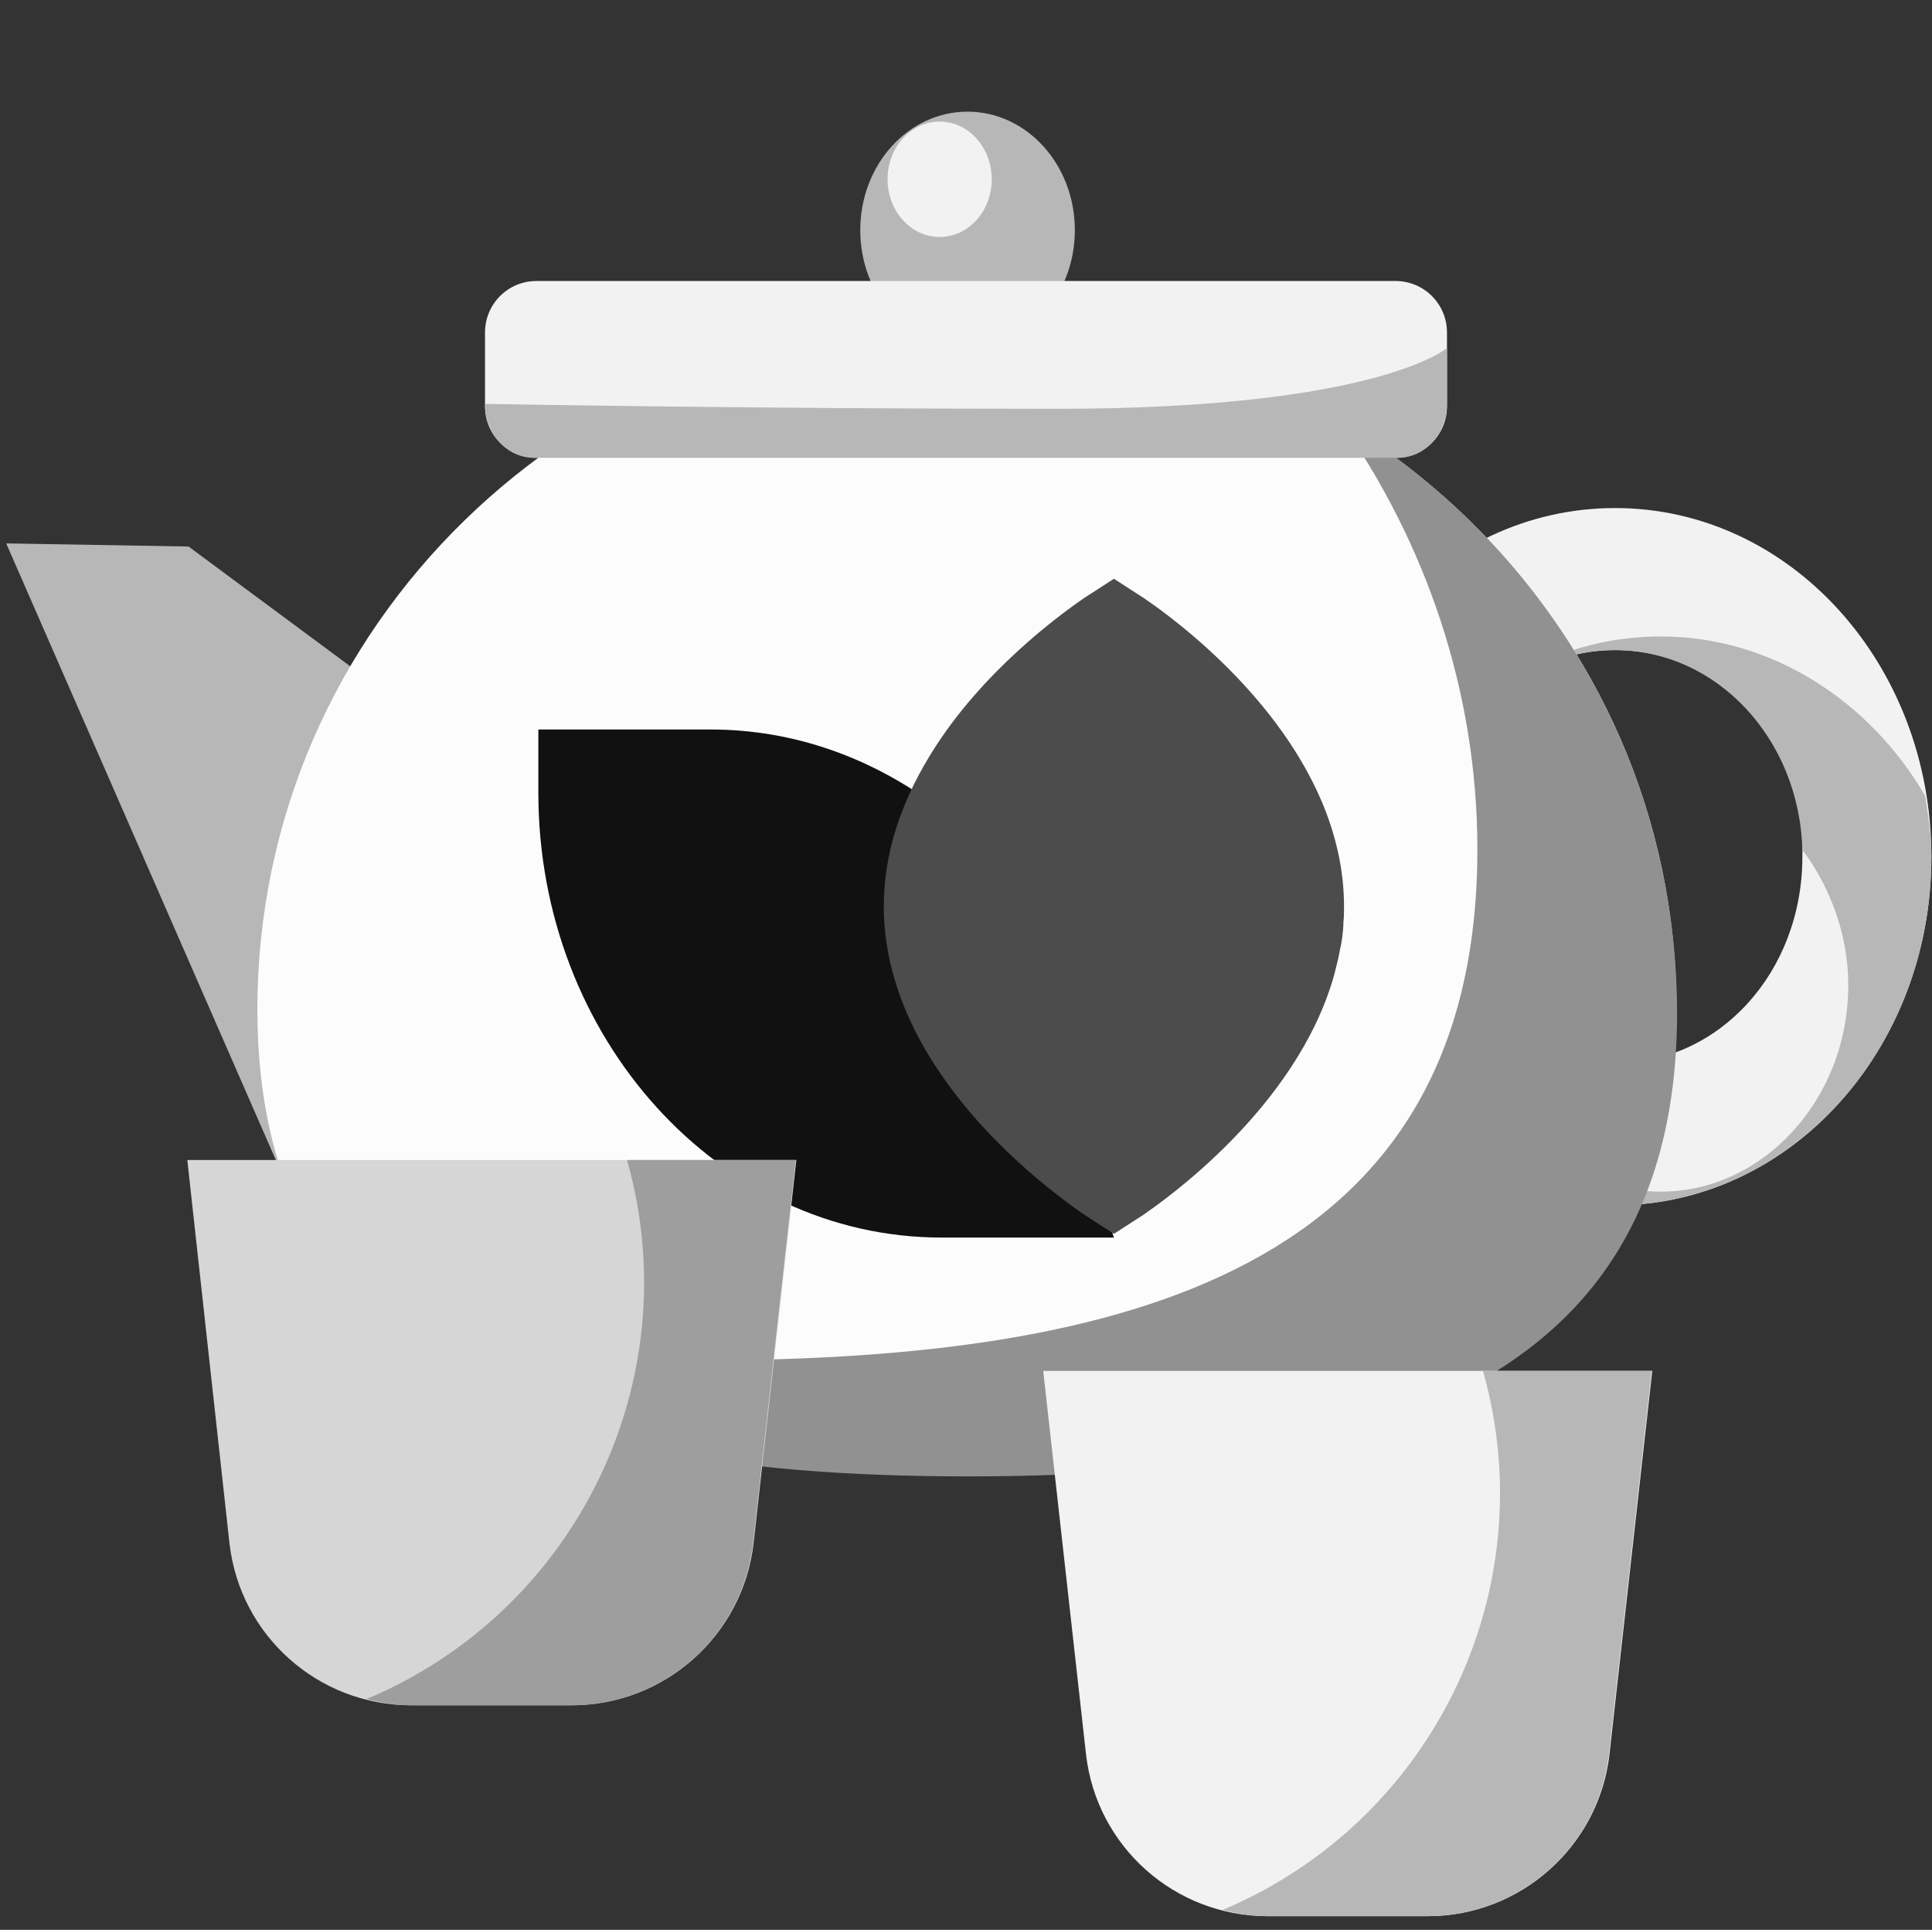
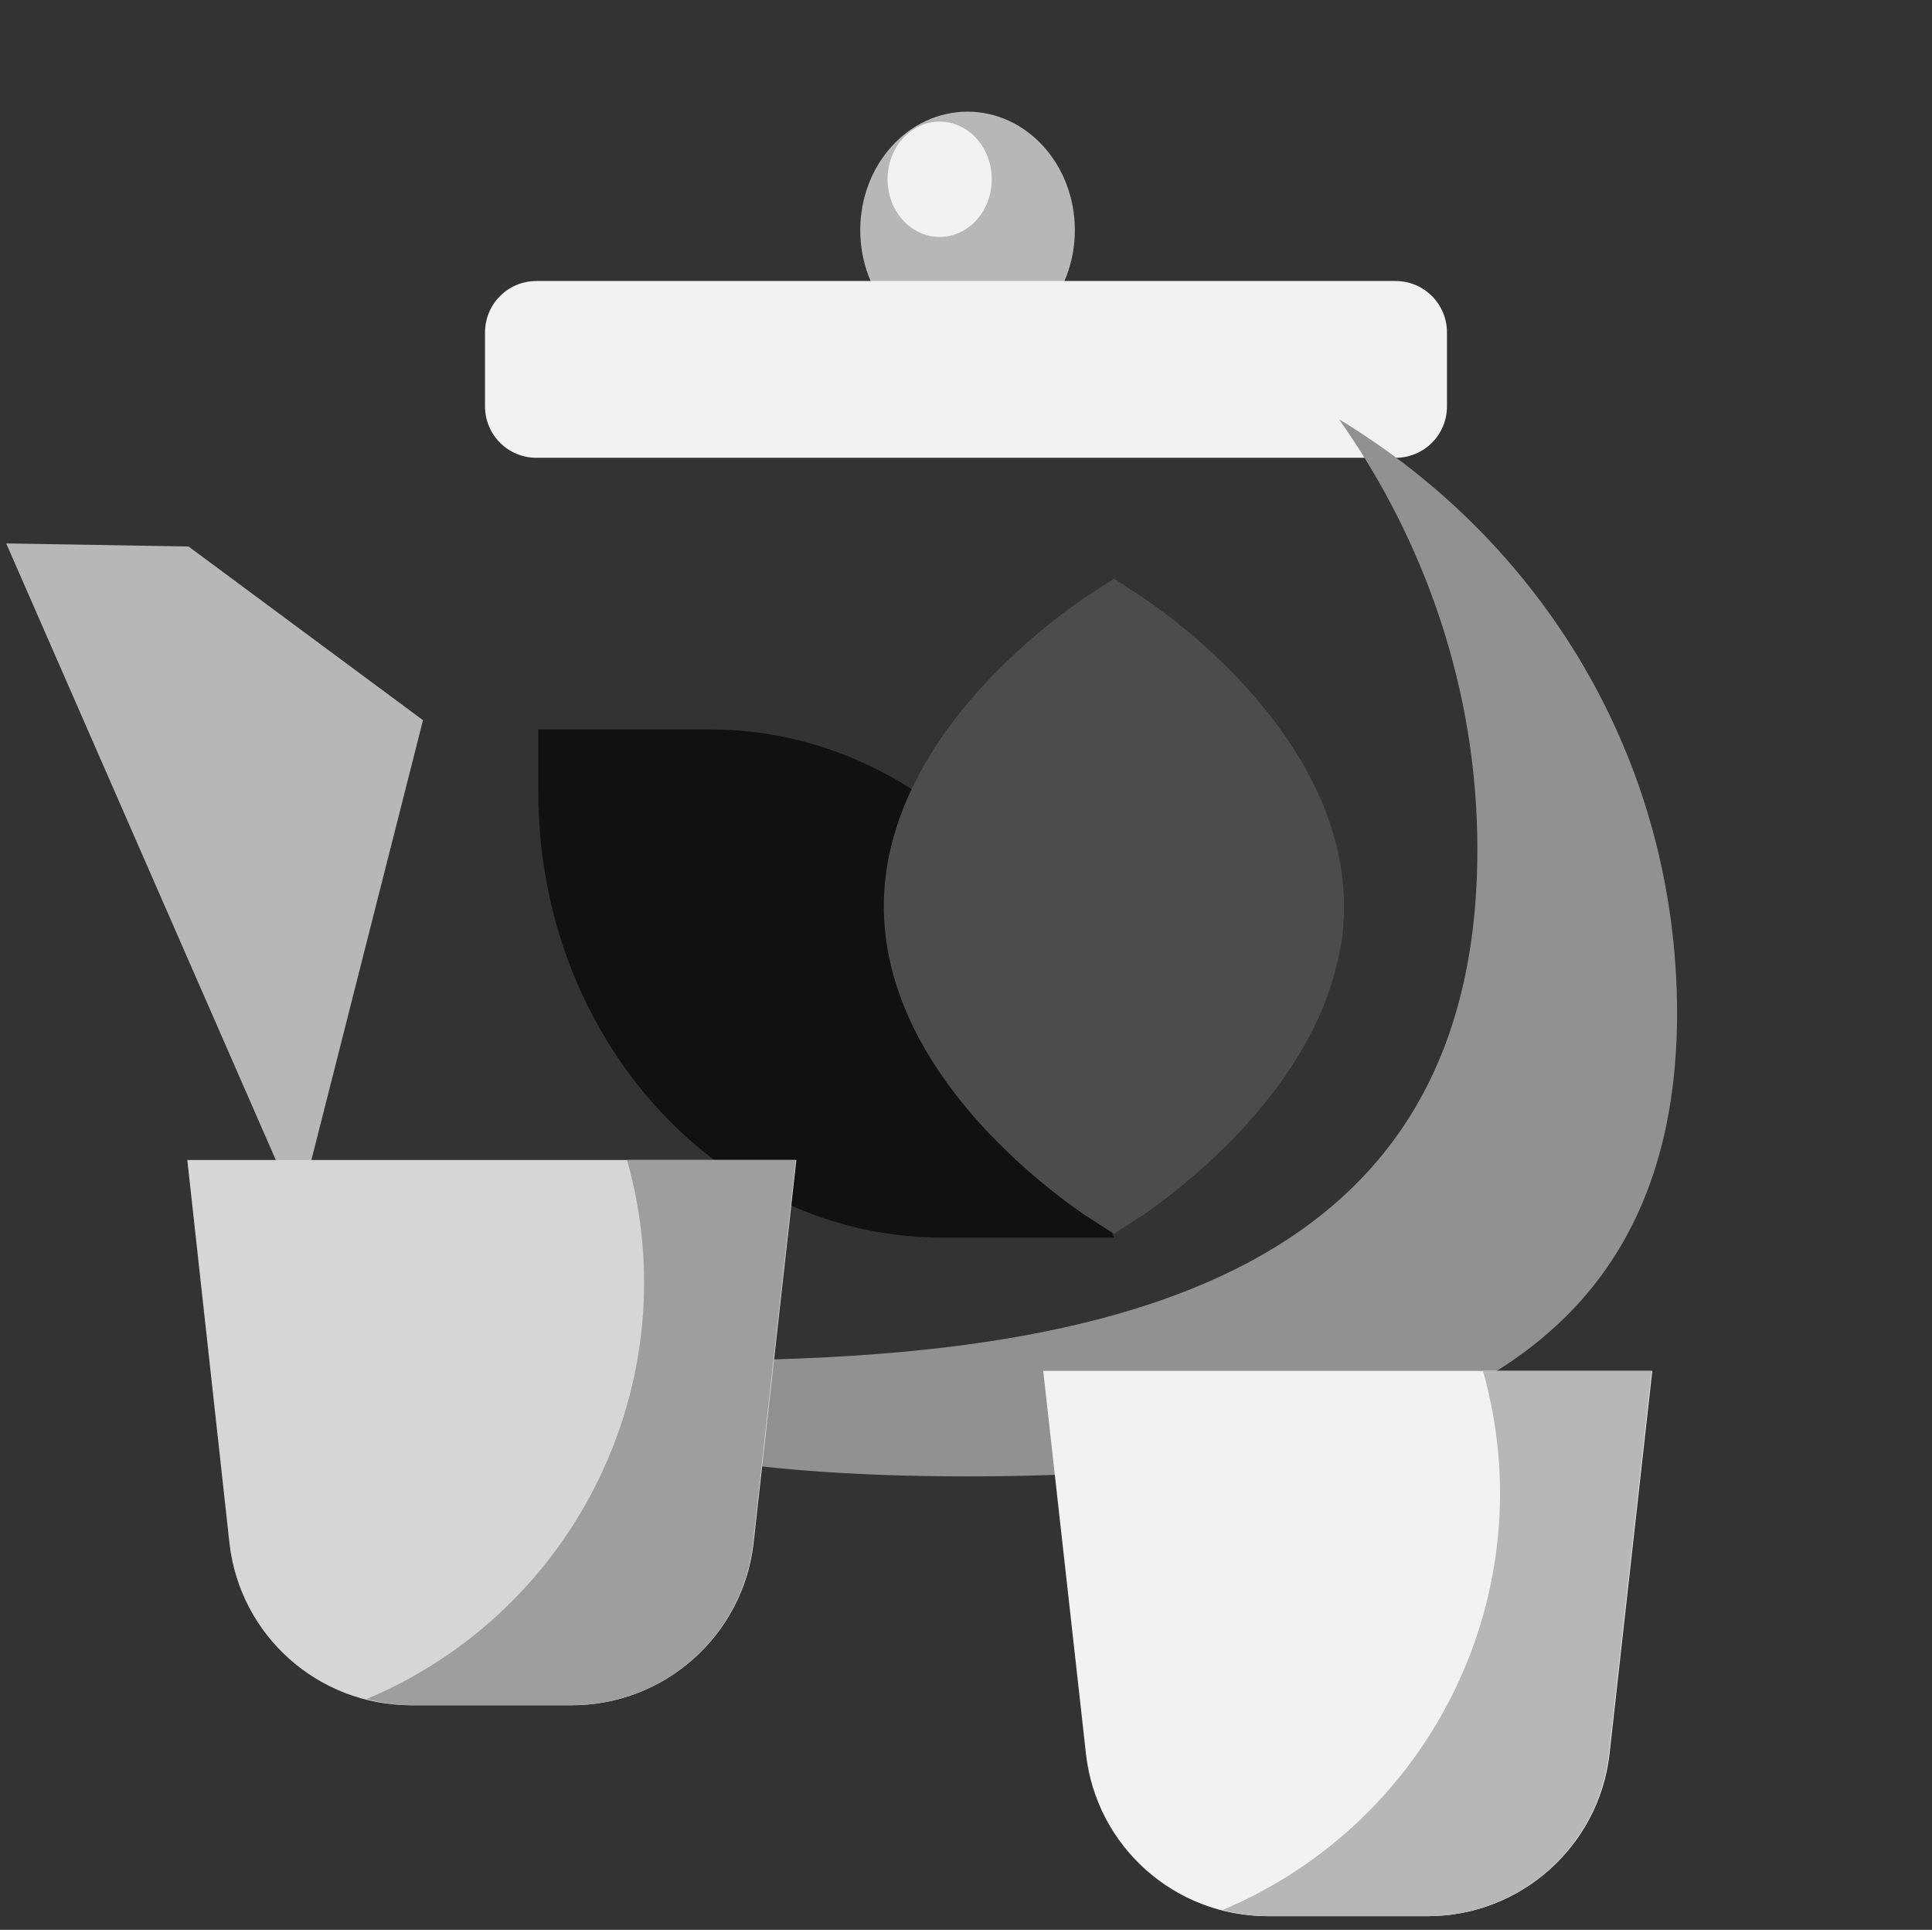
<svg xmlns="http://www.w3.org/2000/svg" id="Layer_1" x="0px" y="0px" viewBox="0 0 311.5 311.1" style="enable-background:new 0 0 311.5 311.1;" xml:space="preserve">
  <rect x="0" y="0" width="311.5" height="311.1" fill="#333333" stroke="none" />
  <style type="text/css"> .st0{fill:#3A3A3A;} .st1{fill:#5B5B5B;} .st2{opacity:0.45;fill:#070707;} .st3{fill:#141414;} .st4{opacity:0.21;fill:#070707;} .st5{fill:#B7B7B7;} .st6{fill:#919191;} .st7{fill:#FFFFFF;} .st8{fill:#FCFCFC;} .st9{fill:#0A0A0A;} .st10{fill:#838384;} .st11{fill:#282828;} .st12{fill:#6B6B6B;} .st13{fill:#212121;} .st14{fill:#E6E9EE;} .st15{fill:#ACB3BA;} .st16{fill:#C1C1C1;} .st17{fill:#F2F2F2;} .st18{fill:#2B2B2B;} .st19{fill:#EAEAEA;} .st20{fill:#C6C5CA;} .st21{fill:#515151;} .st22{opacity:0.54;} .st23{fill:#D3D3D3;} .st24{fill:#D8D8D8;} .st25{fill:#7A7A79;} .st26{fill:#E0E0E2;} .st27{fill:#5D5E5E;} .st28{fill:#333333;} .st29{fill:#9E9E9E;} .st30{fill:#7A7A7A;} .st31{fill:#3D3D3D;} .st32{fill:#CECECE;} .st33{fill:#D8D9DD;} .st34{opacity:0.3;fill:#5B5B5F;enable-background:new ;} .st35{fill:#808083;} .st36{fill:#111111;} .st37{fill:#4C4C4C;} .st38{fill:#D6D6D6;} </style>
  <g>
-     <path class="st17" d="M260.4,194.3c-28.2,0-51-25.1-51-56.2s22.8-56.2,51-56.2s51,25.1,51,56.2S288.6,194.3,260.4,194.3z M260.4,104.8c-16.8,0-30.2,14.7-30.2,33.3s13.4,33.3,30.2,33.3s30.2-14.7,30.2-33.3C291.1,119.5,277.3,104.8,260.4,104.8z" />
    <polygon class="st5" points="48.1,195.3 1,87.6 30.4,88.1 68.2,116.1 " />
-     <path class="st5" d="M311.4,138.1c0-3.3-0.5-6.6-1-9.8c-8.9-15.3-24.8-25.7-42.6-25.7c-28.2,0-51,25.1-51,56.2c0,3.3,0.5,6.6,1,9.8 c8.9,15.3,24.8,25.7,42.6,25.7C288.6,194.3,311.4,169.2,311.4,138.1z M230.2,138.1c0-18.6,13.4-33.3,30.2-33.3 c16.3,0,29.7,14.2,30.2,32.2c4.5,6,7.4,13.7,7.4,21.8c0,18.6-13.9,33.3-30.2,33.3s-29.7-14.2-30.2-32.2 C233.2,153.9,230.2,146.3,230.2,138.1z" />
    <ellipse class="st5" cx="156" cy="37.1" rx="17.3" ry="19.1" />
    <ellipse class="st17" cx="151.5" cy="28.9" rx="8.4" ry="9.3" />
-     <path class="st8" d="M270.3,162.7c0,61.7-51.5,74.8-114.4,74.8c-63.4,0-114.4-13.7-114.4-74.8c0-61.7,51-111.4,114.4-111.4 S270.3,101,270.3,162.7z" />
    <path class="st17" d="M225,73.8H86.5c-4.6,0-8.3-3.7-8.3-8.3V53.6c0-4.6,3.7-8.3,8.3-8.3H225c4.6,0,8.3,3.7,8.3,8.3v11.9 C233.3,70.1,229.6,73.8,225,73.8z" />
    <g>
      <path class="st6" d="M215.9,67.6c13.9,19.7,22.3,43.7,22.3,69.3c0,67.7-56.4,82.4-125.7,82.4c-17.3,0-33-1.1-47.9-3.3 C85.3,233.1,118.3,238,156,238c63.4,0,114.4-13.7,114.4-74.8C270.3,122.2,248.5,87.3,215.9,67.6z" />
    </g>
    <path class="st36" d="M158.4,136.2c-2-2-4.3-4.1-6.7-5.7c-11-8.4-23.8-12.9-37.1-12.9H86.8v10.2c0,39.5,29.1,71.7,65,71.7h27.8 L158.4,136.2z" />
    <path class="st37" d="M213.1,129.2c-7.9-18.6-26.2-31.1-28.7-32.8l-4.8-3.1l-4.8,3.1c-2,1.4-14.3,9.8-23,22.5 c-5.2,7.6-9.3,16.8-9.3,27.2c0,10.4,4.1,19.7,9.3,27.2c8.7,12.7,21,21.1,23,22.5l4.8,3.1l4.8-3.1c2.7-1.9,24.6-16.9,30.7-38.6 c0.2-0.8,0.4-1.6,0.6-2.4c0.2-0.8,0.3-1.6,0.5-2.4c0.1-0.4,0.1-0.8,0.2-1.2c0.1-0.8,0.2-1.7,0.2-2.5c0.1-0.8,0.1-1.7,0.1-2.6 C216.7,140.1,215.3,134.4,213.1,129.2z" />
-     <path class="st5" d="M86.1,73.8h139.3c4.4,0,7.9-3.9,7.9-8.7v-9c0,0-11.2,9.8-62.9,9.8s-92.2-0.8-92.2-0.8 C78.2,69.9,81.7,73.8,86.1,73.8z" />
  </g>
  <g>
    <path class="st38" d="M30.2,187h98.2l-6.9,61.8c-1.7,14.8-14.3,26.1-29.3,26.1H66.3c-15,0-27.6-11.2-29.3-26.1L30.2,187z" />
-     <path class="st29" d="M101.1,187c10,35.3-8,72.6-42,86.9c2.4,0.6,4.8,1,7.2,1h25.8c15,0,27.6-11.2,29.3-26.1l6.9-61.8H101.1z" />
+     <path class="st29" d="M101.1,187c10,35.3-8,72.6-42,86.9c2.4,0.6,4.8,1,7.2,1h25.8c15,0,27.6-11.2,29.3-26.1l6.9-61.8z" />
  </g>
  <g>
    <path class="st17" d="M168.2,221h98.2l-6.9,61.8c-1.7,14.8-14.3,26.1-29.3,26.1h-25.8c-15,0-27.6-11.2-29.3-26.1L168.2,221z" />
    <path class="st5" d="M239.1,221c10,35.3-8,72.6-42,86.9c2.4,0.6,4.8,1,7.2,1h25.8c15,0,27.6-11.2,29.3-26.1l6.9-61.8H239.1z" />
  </g>
</svg>